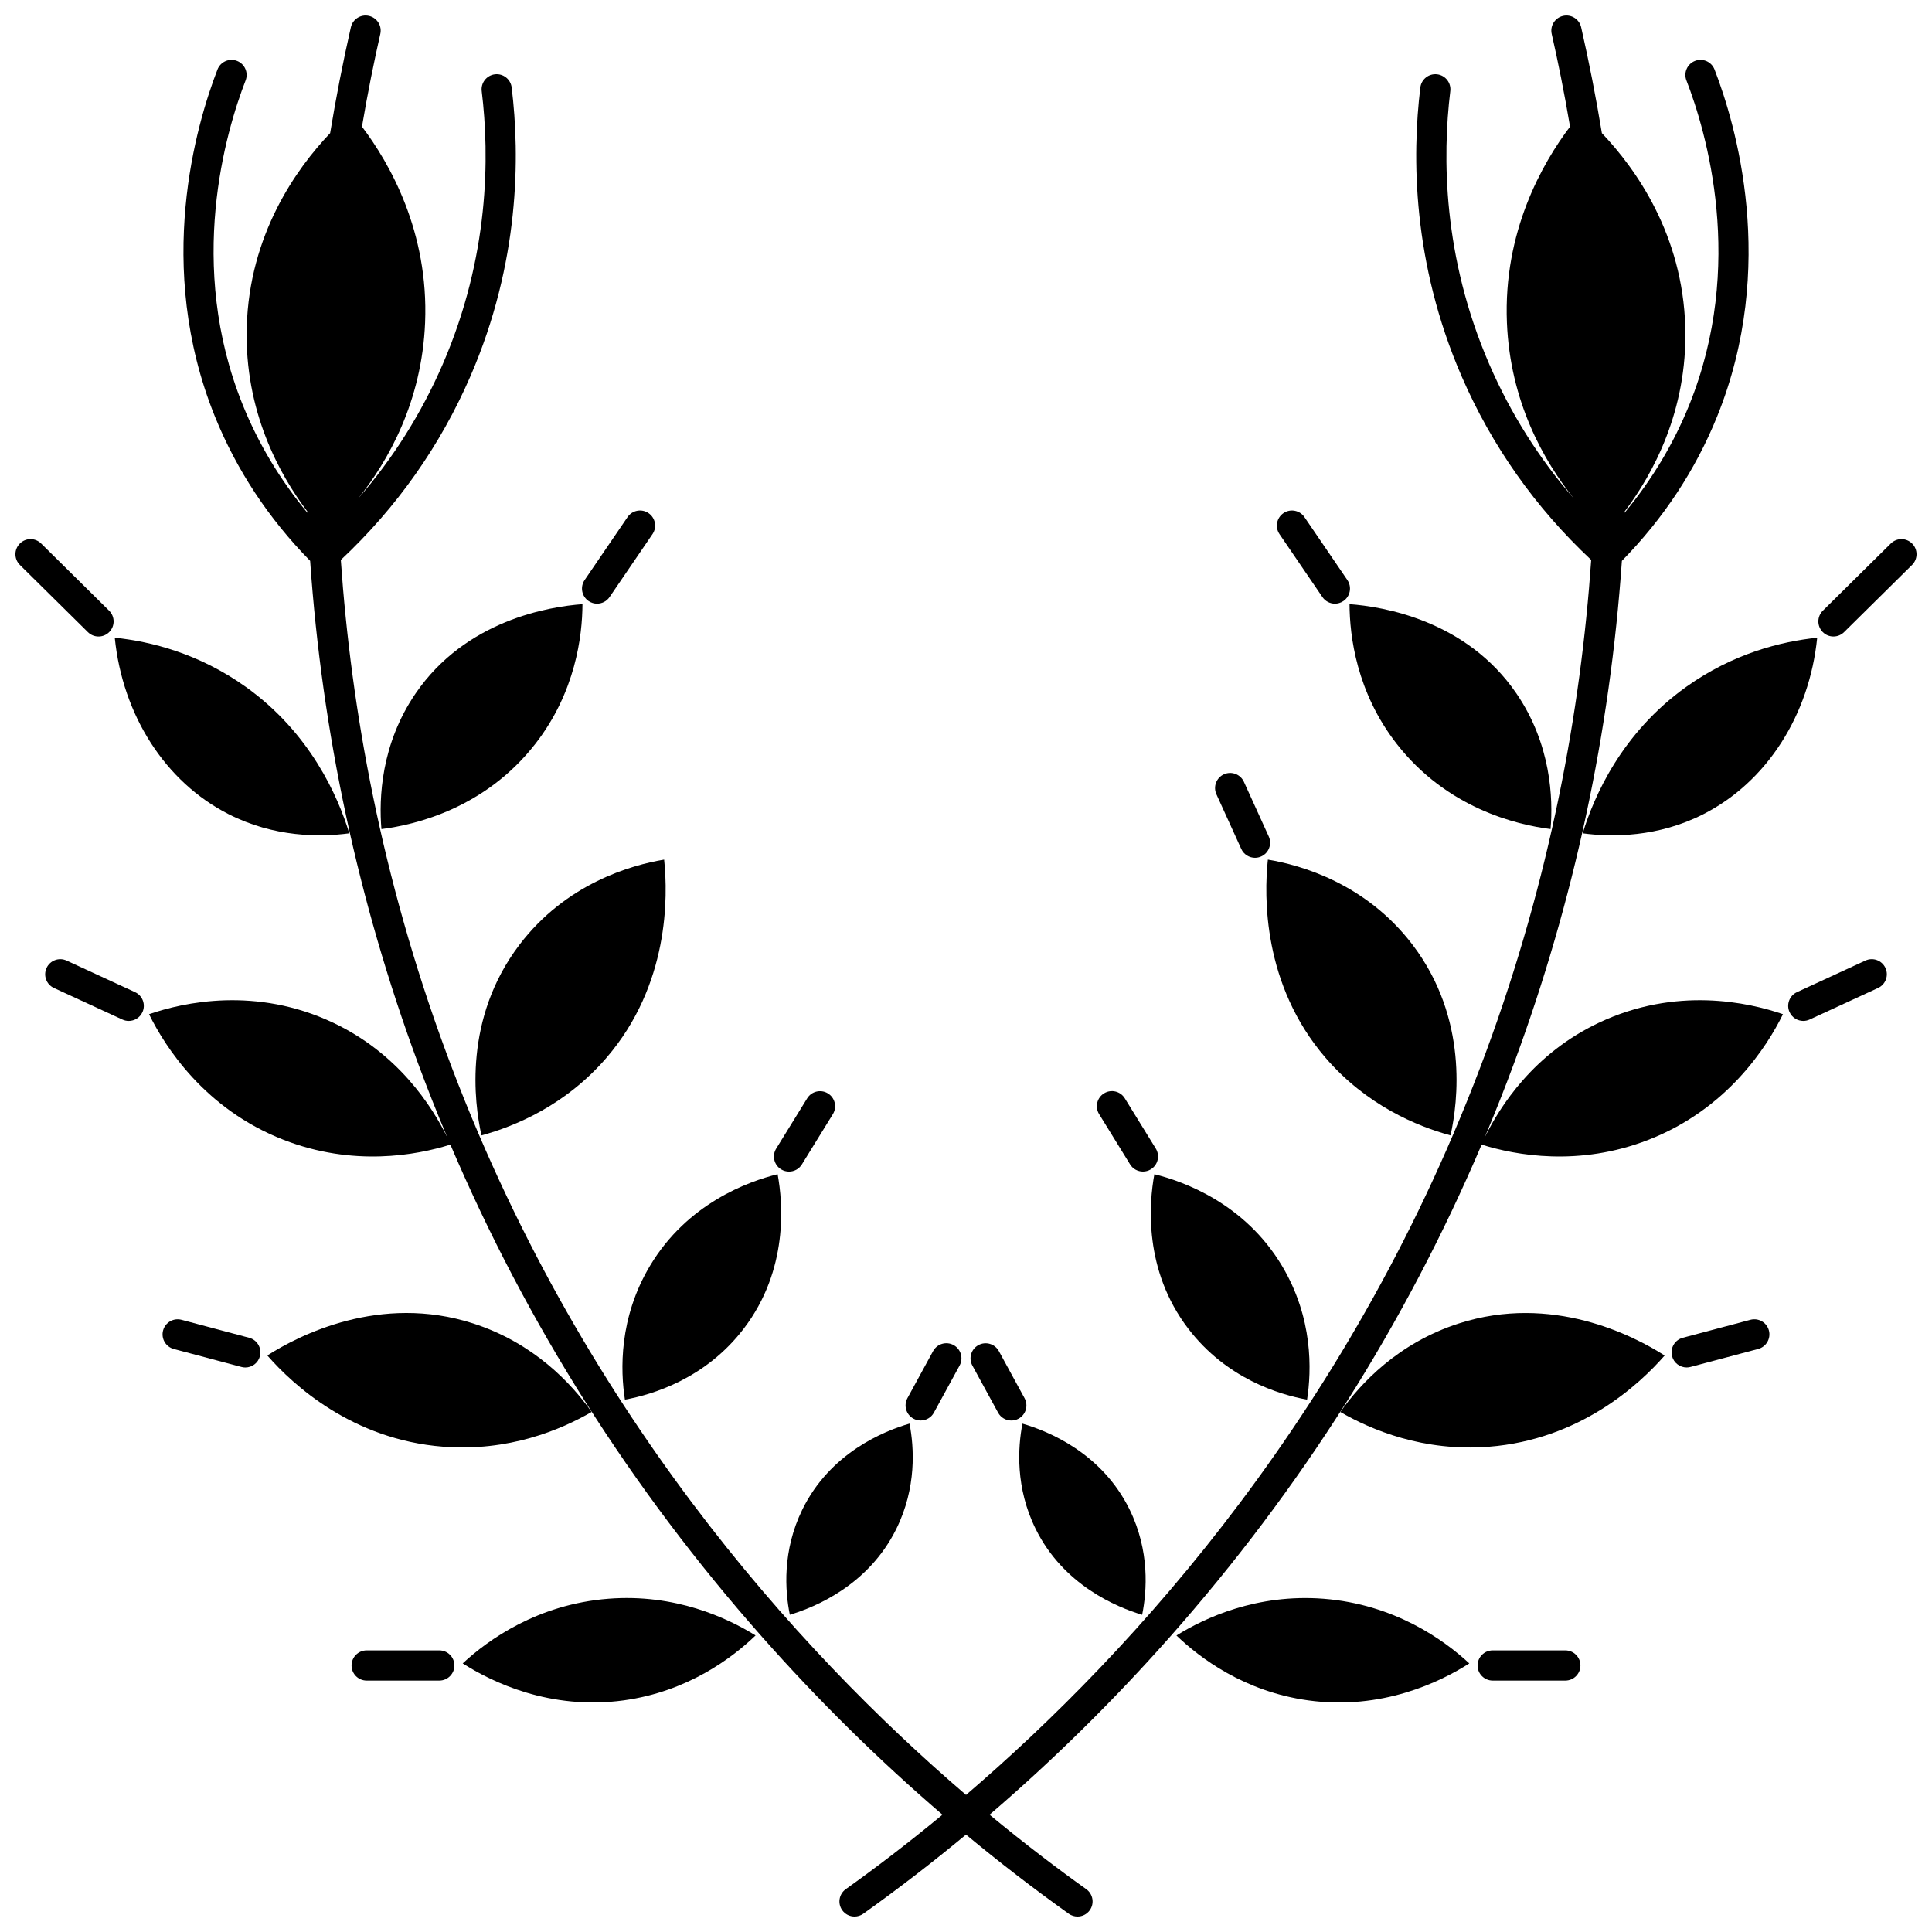
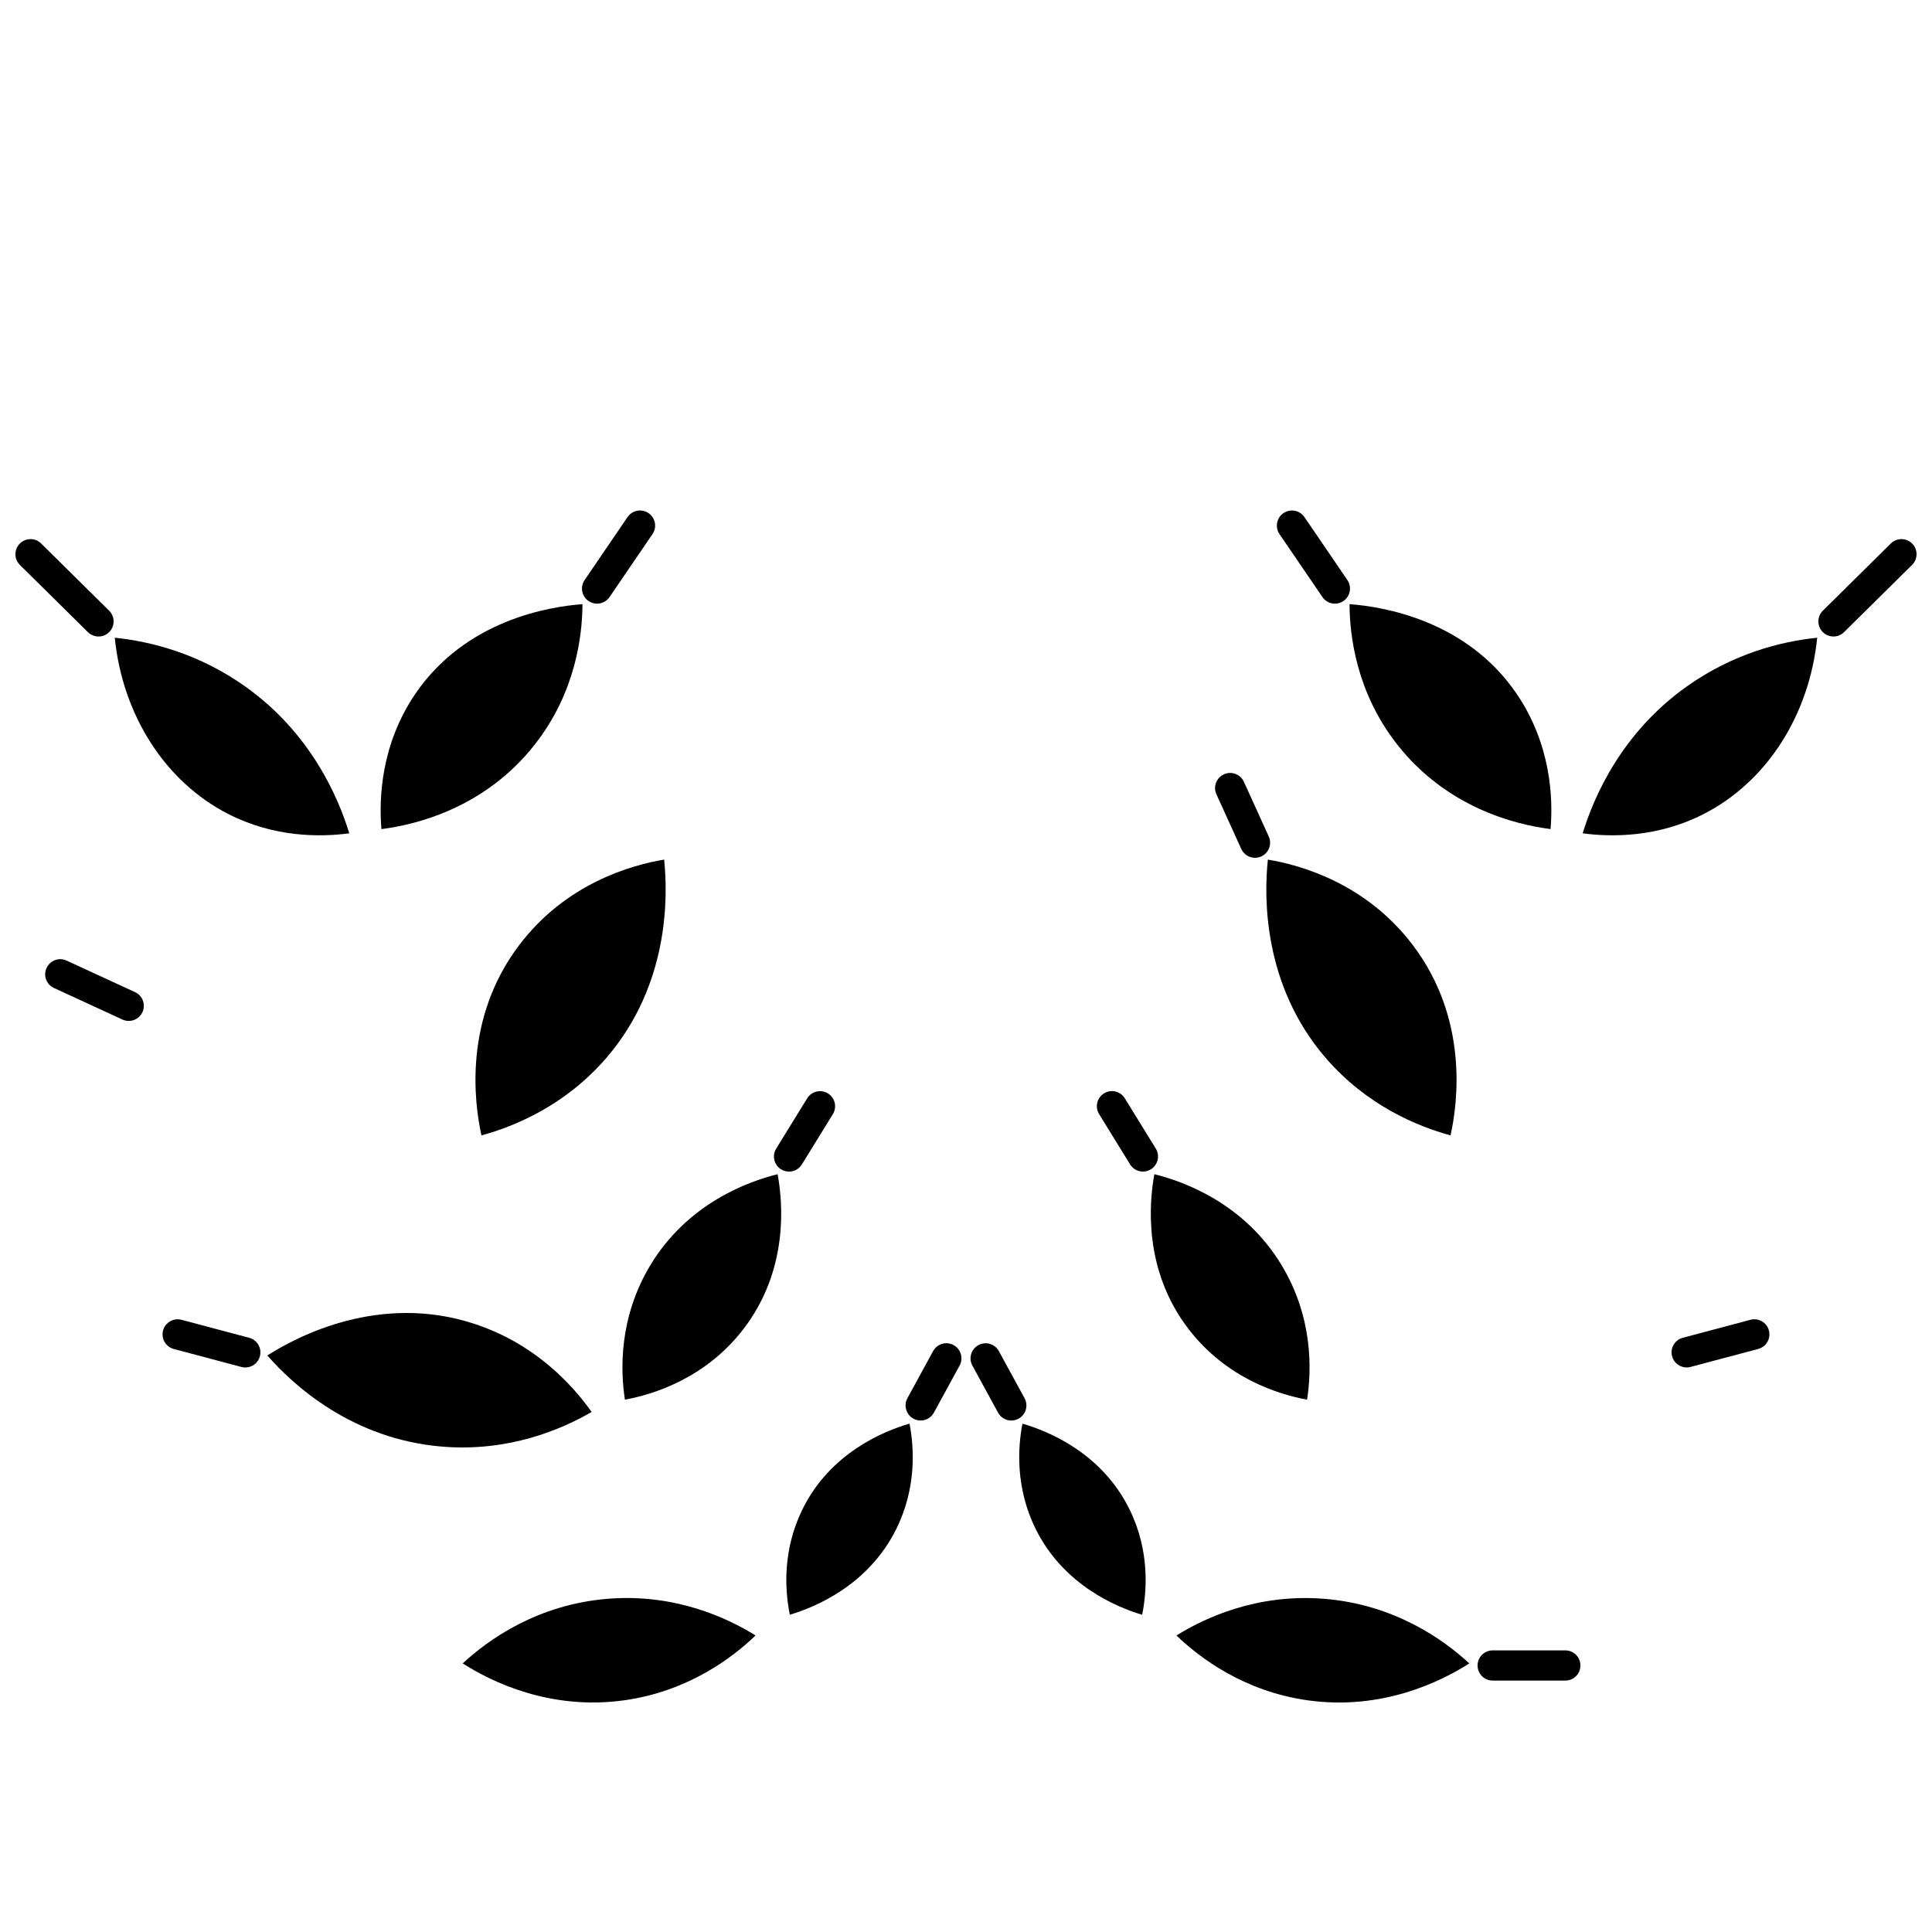
<svg xmlns="http://www.w3.org/2000/svg" width="800px" height="800px" version="1.1" viewBox="144 144 512 512">
  <defs>
    <clipPath id="c">
      <path d="m183 148.09h434v503.81h-434z" />
    </clipPath>
    <clipPath id="b">
      <path d="m625 286h26.902v27h-26.902z" />
    </clipPath>
    <clipPath id="a">
      <path d="m148.09 286h26.906v27h-26.906z" />
    </clipPath>
  </defs>
  <path d="m298.36 304.11c-8.84 0.645-30.926 4.231-44.211 23.645-9.223 13.48-9.75 27.855-9.066 35.965 9.113-1.141 27.531-5.566 40.805-22.621 10.613-13.645 12.441-28.551 12.473-36.988z" />
  <path d="m281.64 394.4c-14.828 19.527-12 41.695-10.047 50.492 8.844-2.406 22.289-7.957 33.168-20.621 16.586-19.309 16.281-42.652 15.242-52.465-8.738 1.445-26.004 6.312-38.363 22.594z" />
  <path d="m528.41 444.89c1.957-8.797 4.781-30.965-10.047-50.492-12.359-16.281-29.625-21.148-38.363-22.594-1.043 9.812-1.348 33.156 15.242 52.465 10.879 12.66 24.32 18.215 33.168 20.621z" />
  <path d="m545.85 327.75c-13.285-19.414-35.367-23-44.211-23.645 0.031 8.441 1.859 23.344 12.473 36.984 13.27 17.055 31.691 21.48 40.805 22.621 0.684-8.105 0.156-22.484-9.066-35.961z" />
  <path d="m563.43 364.84c7.914 1.051 19.961 1.043 31.992-5.078 16.789-8.547 28.074-26.207 30.156-46.758-9.629 0.996-22.328 4.195-34.68 13-17.188 12.254-24.52 29.145-27.469 38.836z" />
  <path d="m204.57 359.76c12.031 6.121 24.078 6.129 31.992 5.078-2.949-9.691-10.277-26.582-27.469-38.84-12.348-8.805-25.051-12.004-34.68-13 2.082 20.555 13.367 38.215 30.156 46.762z" />
  <g clip-path="url(#c)">
-     <path d="m567.7 415.04c-17.113 8.094-26.109 21.941-30.246 30.406 2.766-6.574 5.394-13.215 7.871-19.926 15.793-42.773 25.332-87.34 28.492-132.89 11.016-11.219 19.512-24.086 25.246-38.27 16.102-39.828 4.883-77.566-0.691-91.945-0.797-2.059-3.113-3.082-5.172-2.281-2.059 0.797-3.082 3.113-2.281 5.172 5.227 13.488 15.766 48.879 0.73 86.055-4.164 10.301-9.918 19.848-17.113 28.523 0.004-0.113 0.012-0.227 0.016-0.34 7.445-9.855 16.676-26.648 16.066-48.824-0.68-24.559-13.102-41.98-22.102-51.441v0.004c-1.555-9.434-3.383-18.797-5.496-28.066-0.488-2.152-2.633-3.504-4.789-3.012-2.152 0.492-3.5 2.633-3.012 4.789 1.641 7.203 3.316 15.43 4.859 24.562-7.332 9.688-17.719 27.832-16.73 51.953 0.855 20.898 9.715 36.574 17.742 46.613-9.254-10.652-16.77-22.559-22.406-35.57-12.363-28.523-12.445-55.121-10.34-72.41 0.266-2.191-1.293-4.184-3.484-4.453-2.191-0.266-4.184 1.293-4.453 3.484-2.227 18.273-2.137 46.387 10.941 76.559 7.996 18.449 19.551 34.805 34.336 48.656-2.769 39.844-10.812 84.172-27.867 130.37-34.828 94.348-93.012 158.52-137.81 196.91-44.805-38.383-102.98-102.56-137.82-196.91-17.055-46.195-25.102-90.527-27.867-130.37 14.785-13.852 26.34-30.207 34.336-48.656 13.078-30.172 13.168-58.285 10.941-76.559-0.266-2.191-2.262-3.754-4.453-3.484-2.191 0.27-3.754 2.262-3.484 4.453 2.106 17.289 2.023 43.883-10.34 72.41-5.641 13.008-13.152 24.918-22.406 35.57 8.027-10.039 16.887-25.711 17.742-46.613 0.988-24.121-9.398-42.266-16.73-51.953 1.547-9.133 3.219-17.359 4.859-24.562 0.492-2.152-0.855-4.297-3.012-4.789-2.156-0.492-4.297 0.855-4.789 3.012-2.113 9.266-3.938 18.633-5.496 28.066v-0.004c-9 9.461-21.422 26.883-22.102 51.441-0.613 22.172 8.621 38.969 16.066 48.824 0.004 0.113 0.012 0.227 0.016 0.34-7.195-8.676-12.949-18.223-17.113-28.523-15.031-37.176-4.496-72.566 0.734-86.055 0.797-2.059-0.223-4.375-2.281-5.172-2.062-0.797-4.375 0.223-5.172 2.281-5.57 14.375-16.793 52.117-0.691 91.945 5.738 14.188 14.234 27.051 25.246 38.27 3.16 45.559 12.699 90.121 28.492 132.89 2.477 6.711 5.106 13.352 7.871 19.926-4.137-8.465-13.133-22.312-30.246-30.406-20.484-9.688-39.691-5.41-48.809-2.269 4.238 8.613 14.746 25.145 35.652 33.293 18.438 7.188 35.18 4.094 44.207 1.273 20.215 47.469 47.922 91.258 82.574 130.43 14.941 16.891 30.949 32.656 47.832 47.152-9.367 7.754-18.035 14.316-25.629 19.734-1.797 1.281-2.215 3.781-0.934 5.578 0.781 1.094 2.012 1.676 3.258 1.676 0.805 0 1.613-0.242 2.316-0.742 9.293-6.629 18.375-13.625 27.227-20.969 8.852 7.344 17.938 14.34 27.227 20.969 0.703 0.5 1.516 0.742 2.316 0.742 1.25 0 2.477-0.582 3.258-1.676 1.281-1.797 0.863-4.293-0.934-5.578-7.594-5.418-16.262-11.984-25.629-19.734 16.883-14.496 32.887-30.262 47.832-47.152 34.652-39.172 62.359-82.957 82.574-130.43 9.027 2.82 25.77 5.914 44.207-1.273 20.906-8.148 31.414-24.68 35.652-33.293-9.113-3.141-28.316-7.418-48.805 2.273z" />
-   </g>
+     </g>
  <path d="m455.77 577.42c6.203 5.969 17.992 14.859 34.895 17.195 19.578 2.707 35.109-4.926 42.715-9.793-6.773-6.281-19.852-15.668-38.609-17.137-17.688-1.379-31.512 5.066-39 9.734z" />
  <path d="m449.92 455.18c-1.414 7.637-2.922 25.383 9.004 40.961 10.117 13.219 24.082 17.441 31.465 18.781 1.207-7.762 1.613-21.648-6.652-35.477-9.895-16.562-26.098-22.371-33.816-24.266z" />
-   <path d="m530.58 494.74c-16 5.156-25.992 15.84-31.379 23.449 8.203 4.762 22.066 10.57 39.391 9.211 24.047-1.887 39.762-16.379 46.559-24.176-8.336-5.316-29.902-16.438-54.57-8.484z" />
  <path d="m414.96 521.28c-1.223 6.328-1.902 16.988 3.516 27.934 7.359 14.859 21.414 20.695 28.207 22.719 1.273-6.301 2.039-16.926-3.309-27.855-7.348-15.031-21.562-20.812-28.414-22.797z" />
  <path d="m300.79 518.18c-5.387-7.606-15.383-18.289-31.379-23.449-24.668-7.953-46.23 3.168-54.566 8.48 6.797 7.797 22.508 22.289 46.559 24.176 17.328 1.363 31.184-4.441 39.387-9.207z" />
  <path d="m305.23 567.68c-18.762 1.469-31.84 10.855-38.609 17.137 7.606 4.871 23.133 12.496 42.715 9.793 16.898-2.332 28.691-11.227 34.895-17.195-7.492-4.668-21.316-11.121-39-9.734z" />
  <path d="m356.62 544.07c-5.348 10.934-4.582 21.555-3.309 27.855 6.789-2.023 20.848-7.859 28.207-22.719 5.422-10.949 4.738-21.609 3.516-27.934-6.848 1.984-21.062 7.766-28.414 22.797z" />
  <path d="m309.61 514.92c7.383-1.34 21.348-5.562 31.465-18.781 11.926-15.578 10.422-33.324 9.004-40.961-7.719 1.895-23.922 7.703-33.82 24.262-8.262 13.832-7.856 27.719-6.648 35.48z" />
  <g clip-path="url(#b)">
    <path d="m650.75 288.06c-1.551-1.57-4.082-1.586-5.656-0.035l-18.02 17.809c-1.57 1.551-1.586 4.082-0.035 5.656 0.781 0.793 1.812 1.188 2.844 1.188 1.016 0 2.031-0.387 2.812-1.156l18.02-17.809c1.574-1.551 1.59-4.082 0.035-5.652z" />
  </g>
  <path d="m494.46 302.23c0.773 1.133 2.027 1.746 3.309 1.746 0.777 0 1.559-0.227 2.25-0.695 1.824-1.246 2.293-3.731 1.051-5.559l-11.379-16.688c-1.246-1.824-3.734-2.293-5.559-1.051-1.824 1.246-2.293 3.731-1.051 5.559z" />
-   <path d="m638.36 398.56-18.145 8.367c-2.004 0.926-2.883 3.301-1.957 5.305 0.676 1.465 2.121 2.324 3.633 2.324 0.562 0 1.129-0.117 1.672-0.367l18.145-8.367c2.004-0.926 2.883-3.301 1.957-5.305-0.926-2.008-3.305-2.883-5.305-1.957z" />
  <path d="m472.95 368.98c0.668 1.473 2.125 2.344 3.644 2.344 0.555 0 1.117-0.117 1.652-0.359 2.012-0.914 2.898-3.285 1.984-5.297l-6.586-14.484c-0.914-2.012-3.289-2.898-5.297-1.984-2.012 0.914-2.898 3.285-1.984 5.297z" />
  <path d="m607.89 493.76-17.934 4.766c-2.133 0.566-3.406 2.758-2.84 4.891 0.477 1.789 2.094 2.973 3.863 2.973 0.34 0 0.688-0.043 1.027-0.137l17.934-4.766c2.133-0.566 3.406-2.758 2.84-4.891-0.566-2.133-2.758-3.402-4.891-2.836z" />
  <path d="m443.49 452.58c0.754 1.227 2.066 1.898 3.406 1.898 0.715 0 1.441-0.191 2.094-0.598 1.879-1.16 2.465-3.621 1.305-5.5l-8.215-13.324c-1.16-1.879-3.621-2.465-5.5-1.305-1.879 1.16-2.465 3.621-1.305 5.5z" />
  <path d="m558.83 581.37h-19.258c-2.207 0-4 1.789-4 4 0 2.207 1.789 4 4 4h19.258c2.207 0 4-1.789 4-4 0-2.211-1.789-4-4-4z" />
  <path d="m408.5 518.37c0.727 1.332 2.098 2.086 3.512 2.086 0.648 0 1.305-0.156 1.914-0.488 1.938-1.059 2.652-3.488 1.594-5.426l-6.809-12.477c-1.059-1.938-3.488-2.652-5.426-1.594s-2.652 3.488-1.594 5.426z" />
  <g clip-path="url(#a)">
    <path d="m170.11 312.68c1.031 0 2.062-0.395 2.844-1.188 1.551-1.57 1.539-4.102-0.035-5.656l-18.02-17.809c-1.57-1.551-4.102-1.539-5.656 0.035-1.551 1.57-1.539 4.102 0.035 5.656l18.02 17.809c0.781 0.766 1.797 1.152 2.812 1.152z" />
  </g>
  <path d="m299.98 303.28c0.691 0.469 1.473 0.695 2.25 0.695 1.277 0 2.531-0.609 3.309-1.746l11.379-16.688c1.246-1.824 0.773-4.312-1.051-5.559-1.824-1.242-4.312-0.773-5.559 1.051l-11.379 16.688c-1.242 1.824-0.773 4.312 1.051 5.559z" />
  <path d="m179.79 406.93-18.145-8.367c-2.004-0.926-4.379-0.047-5.305 1.957-0.926 2.004-0.051 4.379 1.957 5.305l18.145 8.367c0.543 0.25 1.113 0.367 1.672 0.367 1.512 0 2.957-0.863 3.633-2.324 0.926-2.008 0.047-4.383-1.957-5.305z" />
  <path d="m210.04 498.53-17.934-4.766c-2.137-0.566-4.324 0.703-4.891 2.84-0.566 2.133 0.703 4.324 2.84 4.891l17.934 4.766c0.344 0.094 0.688 0.137 1.027 0.137 1.77 0 3.387-1.184 3.863-2.973 0.562-2.141-0.707-4.328-2.84-4.894z" />
  <path d="m351 453.89c0.656 0.402 1.379 0.598 2.094 0.598 1.34 0 2.652-0.676 3.406-1.898l8.215-13.324c1.16-1.879 0.574-4.344-1.305-5.5-1.879-1.16-4.344-0.574-5.5 1.305l-8.215 13.324c-1.156 1.875-0.574 4.336 1.305 5.496z" />
-   <path d="m260.42 581.37h-19.254c-2.207 0-4 1.789-4 4 0 2.207 1.789 4 4 4h19.258c2.207 0 4-1.789 4-4-0.004-2.211-1.793-4-4.004-4z" />
  <path d="m386.07 519.96c0.609 0.332 1.266 0.488 1.914 0.488 1.414 0 2.789-0.754 3.512-2.086l6.809-12.477c1.059-1.938 0.344-4.367-1.594-5.426-1.938-1.055-4.367-0.344-5.426 1.594l-6.809 12.477c-1.059 1.945-0.344 4.371 1.594 5.43z" />
</svg>